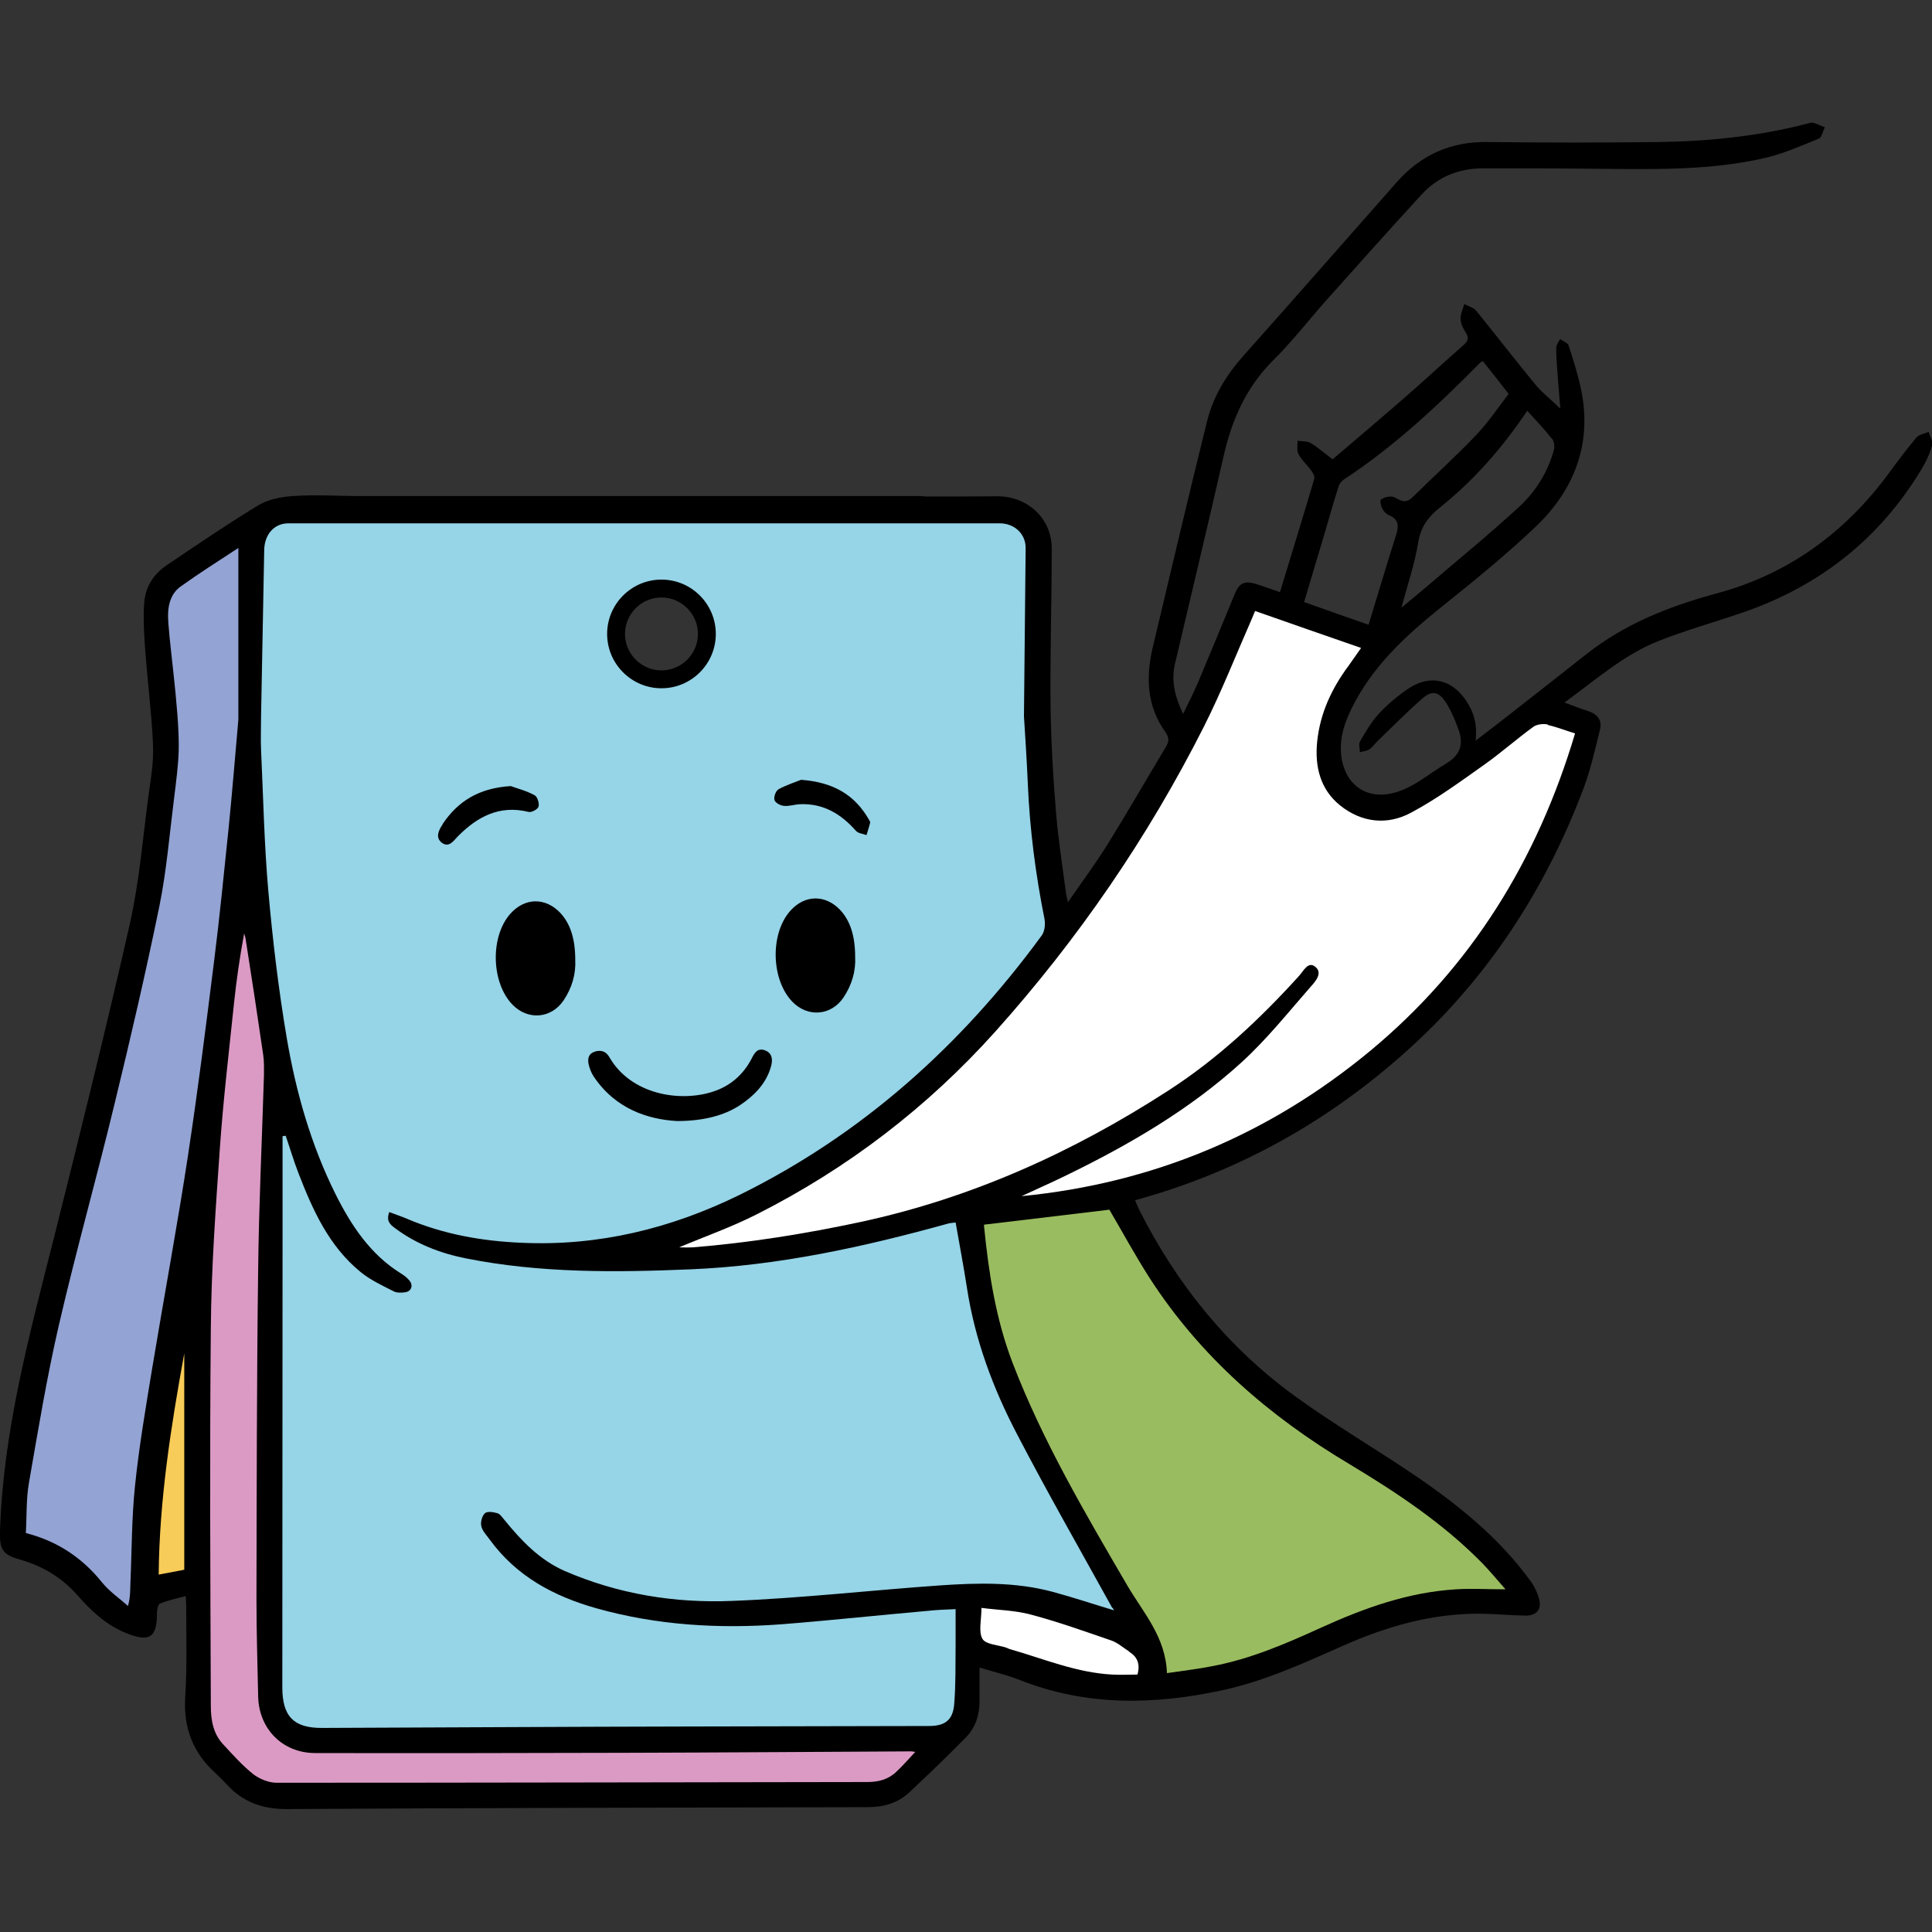
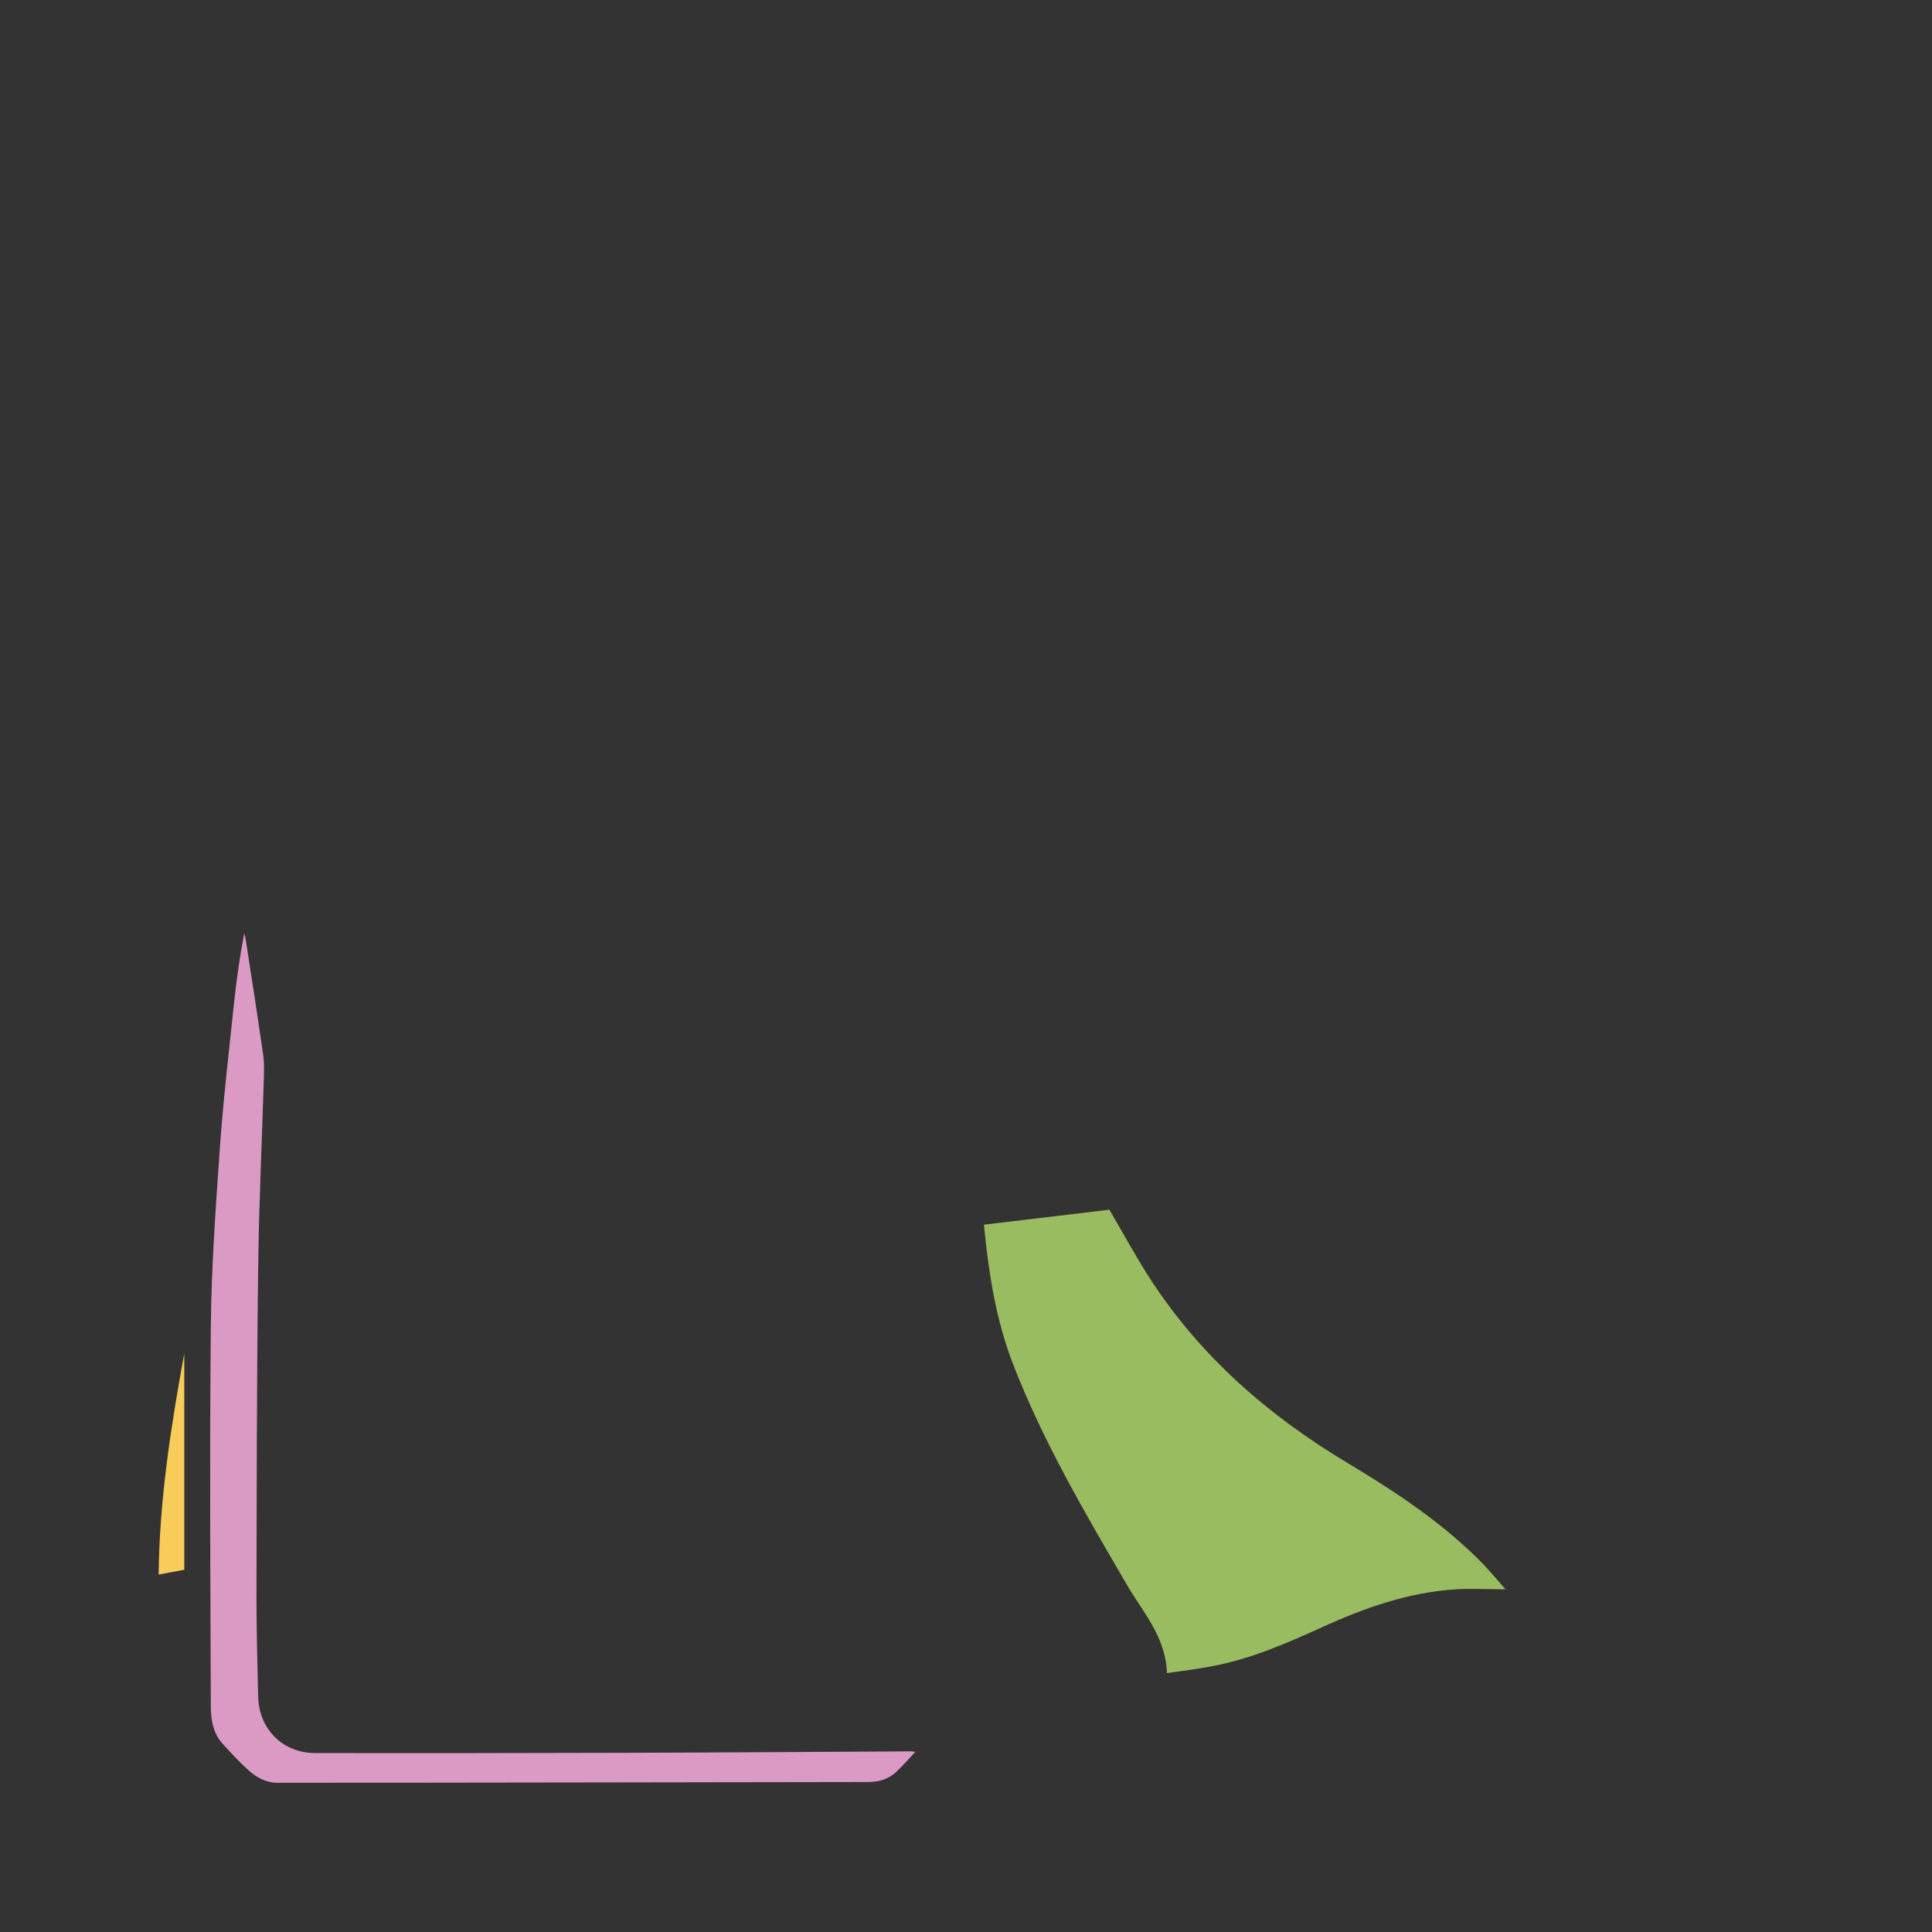
<svg xmlns="http://www.w3.org/2000/svg" id="Livello_1" viewBox="0 0 800 800">
  <rect x="0" y="0" width="800" height="800" fill="#333333" stroke="none" />
  <defs>
    <style>      .st0 {        fill: #96d4e7;      }      .st1 {        fill: #db9ac4;      }      .st2 {        fill: #93a3d3;      }      .st3 {        fill: #fff;      }      .st4 {        fill: #f8cc58;      }      .st5 {        fill: #9abc60;      }    </style>
  </defs>
-   <path d="M798.4,178.9c-1.6.7-3.7,1-4.8,2.2-4.1,4.9-8,10.1-11.8,15.3-18.1,24.4-41.5,41.4-70.9,49.3-19.6,5.3-38.2,12.6-54.3,25.4-10.6,8.4-21.4,16.8-32.1,25.2-4.2,3.3-8.5,6.6-13.5,10.4.8-6.9-.8-12-4-16.7-5.9-8.7-14.8-10.8-23.6-5-4.5,3-8.8,6.6-12.5,10.6-3.1,3.4-5.5,7.5-7.8,11.5-.6,1.1,0,2.9,0,4.4,1.3-.4,2.8-.5,3.9-1.2,1.4-1,2.5-2.6,3.8-3.8,6-5.8,11.9-11.8,18.2-17.3,3.9-3.4,6.7-2.9,9.6,1.5,2.2,3.4,3.8,7.2,5.2,11,2.4,6.3,1,11-5.2,14.6-7.3,4.3-13.6,10.2-22.2,12.2-10.2,2.3-18.3-2.9-20.6-13.1-1.7-7.8.4-15,3.8-21.9,8.4-17.2,22-29.9,36.7-41.7,13.6-10.9,27.2-21.9,39.8-33.9,15.6-15,23-33.6,18.8-55.6-1.3-6.5-3.3-13-5.4-19.3-.4-1.1-2.3-1.7-3.5-2.6-.6,1.2-1.6,2.4-1.6,3.6,0,3.8.3,7.7.6,11.5.3,4.4.7,8.8,1.1,13.7-3.7-3.6-7.3-6.4-10.2-9.8-8.4-10.2-16.4-20.6-24.7-30.8-1.1-1.3-3.2-1.8-4.9-2.7-.5,2.1-1.6,4.2-1.5,6.2,0,1.9,1.1,4,2.2,5.7,1.4,2.3.8,3.5-1.1,5.2-7.9,6.9-15.5,14-23.4,20.9-10.1,8.8-20.4,17.5-30.7,26.3-3.3-2.5-6-4.9-9-6.7-1.5-.9-3.7-.7-5.5-1,0,1.9-.4,4.1.4,5.6,1.3,2.5,3.6,4.4,5.3,6.8.7,1,1.5,2.5,1.2,3.4-4.6,15.6-9.4,31.1-14.2,46.9-3.1-1.1-6.2-2.2-9.3-3.2-5.4-1.8-7.6-.7-9.6,4.4-5,12.1-10,24.3-15.1,36.4-1.8,4.2-3.9,8.2-6.1,12.8-3.4-7.1-5-13.6-3.4-20.6,6.7-28.6,13.6-57.2,20.1-85.8,3.4-15.2,9.3-28.7,20.5-39.9,8-7.9,14.9-16.9,22.4-25.3,13-14.6,26-29.1,39.2-43.5,6.7-7.3,15.4-10.8,25.4-10.8,16.1,0,32.2,0,48.3.2,22.9.2,45.9.7,68.5-4.5,7.6-1.8,14.9-5,22.2-8,1.3-.5,1.7-3.1,2.5-4.7-1.6-.7-3.3-1.4-4.9-1.9-.7-.2-1.6.2-2.4.4-20,5.2-40.5,7.3-61.1,7.6-23.8.3-47.6.3-71.4,0-15.2-.2-27.5,5.4-37.4,16.6-21.2,24-42.3,48.1-63.6,72-7.2,8.1-12.6,17.1-15.1,27.5-7.7,31.1-15,62.2-22.4,93.3-2.9,12.3-2.4,24.3,5.3,35,1.7,2.4,1.4,4,.1,6.2-8.1,13.5-16,27.2-24.3,40.6-4.9,7.8-10.4,15.2-16.2,23.6-.4-2-.7-2.9-.8-3.8-1.5-11.4-3.3-22.8-4.2-34.3-1.2-14.5-2-29.1-2.2-43.6-.2-21.6.5-43.2.5-64.8,0-12.6-10.2-21.7-22.7-21.6-9.6.1-19.2.1-28.9.1-1.2,0-2.4-.2-2.6-.2h-234.6c-8.2-.1-16.7-.6-25.2,0-4.9.3-10.3,1.3-14.5,3.8-13,7.9-25.6,16.5-38.2,25-4.8,3.3-8,7.9-8.9,13.8-1.9,13.2,3.5,47.6,3.5,63.1,0,5.6-.9,11.2-1.7,16.8-2.5,18.2-3.9,36.6-7.9,54.5-9.9,43.7-20.7,87.2-31.6,130.7C12.1,553,1.3,592.6,0,634c-.2,7.4.9,9.7,8,11.7,9.5,2.7,17.5,7.4,24.1,14.9,5.7,6.5,12,12.4,20.3,15.7,9.6,3.8,12.6,1.8,12.6-8.4,0-1.3.4-3.5,1.2-3.9,3.3-1.3,6.8-2.1,10.7-3.1.1,2,.2,2.9.2,3.8,0,12.7.4,25.3-.4,38-.8,12.8,3.2,23.1,12.6,31.6,1.6,1.5,3.2,3.1,4.7,4.7,6.6,7.2,14.7,10.1,24.6,10.1,80.3-.5,160.6-.6,240.9-.8,6.4,0,12.3-1.7,17-6.1,7.9-7.4,15.8-15,23.4-22.7,4-4.1,5.7-9.3,5.7-15,0-4.5,0-9.1,0-14,5.9,1.8,11.5,3.1,16.8,5.2,27.6,10.9,55.7,10.3,84.2,4.1,17.2-3.8,33.2-11.1,49.2-18.2,18-8,36.5-13.4,56.3-13.4,6.6,0,13.1.7,19.7.8,4.5,0,6.7-2.7,5.5-7-.7-2.4-1.8-4.9-3.3-7-13.5-18.7-31.2-32.7-50.1-45.4-15.8-10.6-32.3-20.3-47.7-31.5-27.8-20.2-48.9-46.3-64.4-77-.6-1.3-1.2-2.6-1.8-4.1,43.4-11.9,81-33.2,113.8-63,32.9-29.9,56.4-66.3,72-107.8,2.9-7.8,4.7-16,6.7-24,1.1-4.2-1.3-6.7-5.3-7.9-2.9-.9-5.8-2.1-9.4-3.4,13-9.4,24.6-19.8,39-25.5,11.4-4.5,23.3-7.8,34.9-11.8,31.7-10.9,56.5-30.4,73.9-59.2,1.9-3.1,3.5-6.6,4.5-10.1.4-1.6-1-3.7-1.5-5.5ZM273.9,277.6c-8.3,0-15.1-6.8-15.1-15.1s6.8-15.1,15.1-15.1,15.1,6.8,15.1,15.1-6.8,15.1-15.1,15.1ZM642.7,181.7c.9,1.1,1.1,3.3.7,4.8-2.6,9.2-7.6,17.2-14.5,23.5-12.3,11.3-25.3,21.9-38,32.8-3.3,2.8-6.7,5.6-10.6,8.8,2.5-9.4,5.5-18,6.9-26.8,1.1-6.6,4-10.6,9.1-14.7,13.7-11,25.4-24.1,36.1-40,3.7,4.1,7.2,7.7,10.3,11.7ZM548.8,219.8c1.8-6.1,3.5-12.3,5.5-18.4.3-1.1,1.2-2.2,2.1-2.8,20.9-13.7,39-30.7,56.5-48.4.2-.2.5-.3,1.1-.7,3.5,4.4,6.9,8.7,10.7,13.6-4.4,5.7-8.5,11.9-13.6,17.2-8.4,8.8-17.5,17-26.2,25.6-1.8,1.8-3.6,2.1-5.8.9-1-.5-2-1.2-3-1.2-1.5,0-3.3.4-4.3,1.3-.5.5,0,2.7.7,3.9.5,1,1.6,2.1,2.6,2.5,4.1,1.7,4.2,4.4,3,8.2-3.9,12.2-7.5,24.5-11.4,37.2-9-3.1-17.6-6.2-26.7-9.4,3-10,5.9-19.7,8.8-29.5Z" />
  <path class="st4" d="M76.3,560.4c-5.5,30.2-10.3,60.5-10.6,91.6,3.8-.7,7-1.3,10.6-2v-89.5Z" />
-   <path class="st2" d="M78,477.4c4-26.3,7.3-52.7,10.6-79,2.3-18.2,4.1-36.5,6-54.8,1.5-14.9,2.7-29.8,4.1-45.6v-71.1c-8.7,5.7-16.6,10.7-24.1,16.1-3.5,2.6-4.9,6.7-5,11.2-.3,7.6,4.8,39.3,4.4,56.5-.2,6.6-1.1,13.1-1.9,19.7-1.9,14.9-3.1,30-6.1,44.8-5.6,27.3-11.9,54.5-18.5,81.6-7.4,30.7-16,61.1-23.1,91.8-5,21.6-8.6,43.5-12.4,65.3-1.2,6.8-.9,13.9-1.3,20.9,13.2,3.4,23.4,10.3,31.6,20.5,3,3.7,7.1,6.5,10.7,9.7,1-3.6.9-6.5,1-9.4.6-13.4.5-27,1.9-40.3,1.7-16.5,4.5-32.8,7.2-49.2,4.9-29.6,10.4-59,14.9-88.6Z" />
  <path class="st1" d="M378.9,725.4c-.6,0-1-.2-1.3-.2-39.7.2-79.5.5-119.2.6-42.6.1-85.3.2-127.9.1-13.5,0-23.3-10-23.6-23.4-.3-13.5-.7-26.9-.7-40.4.1-45.5.1-91,.7-136.6.3-26.8,1.6-53.6,2.4-80.4,0-2.7.1-5.5-.3-8.2-2.3-15.8-4.7-31.7-7.2-47.5-.1-1-.4-1.9-.7-2.9-1.8,9.7-3.2,19.3-4.2,28.9-2.1,20.2-4.5,40.3-5.9,60.6-1.7,24.5-3.5,49.1-3.7,73.7-.5,52.2-.2,104.5,0,156.7,0,5.9,1,11.6,5.2,16,3.9,4.2,7.8,8.6,12.3,12.2,2.6,2,6.4,3.6,9.7,3.6,81.6,0,163.1-.2,244.7-.3,4.4,0,8.5-1,11.8-4.1,2.8-2.6,5.3-5.5,8.1-8.5Z" />
-   <path class="st3" d="M467.5,683.8c-2.4-1.5-4.7-3.6-7.3-4.5-11.1-3.8-22.2-7.8-33.6-10.8-6.4-1.7-13.2-1.8-20.2-2.7,0,5.1-1.3,9.8.4,12.8,1.4,2.4,6.5,2.5,10,3.7.5.2,1,.5,1.5.6,13.9,4,27.4,9.7,42.2,10.5,3.6.2,7.2,0,10.5,0,1.3-4.7-.3-7.5-3.5-9.5Z" />
  <path class="st5" d="M459.4,500.9c-17.2,2.1-34.4,4.1-51.9,6.2,0-.1-.1.4,0,.9,1.9,19.1,4.8,38,11.7,56.1,12.5,32.6,30.2,62.6,47.7,92.6,6.6,11.2,15.8,21.2,16.3,36.1,6.8-1,12.9-1.7,18.9-2.9,15.9-3,30.6-9.4,45.1-16,17.8-8.1,36-14.6,55.7-15.8,6.4-.4,12.8,0,20.5,0-3.8-4.3-6.6-7.7-9.6-10.8-16.3-16.6-35.5-29.3-55.3-41.2-33-19.7-61.4-44.3-82.4-76.8-6.1-9.5-11.5-19.5-16.8-28.5Z" />
-   <path class="st3" d="M640.9,300c-1.9-.4-4.4-.1-5.9.9-6.9,5-13.3,10.7-20.2,15.6-9.9,7-19.8,14.3-30.5,20-9.8,5.3-20.4,4.2-29.4-3-8.3-6.7-10.5-16.2-9.5-26.3,1.2-11.8,6-22.1,13-31.5,1.7-2.4,3.4-4.8,5.2-7.4-15-5.2-29.4-10.2-43.9-15.3-.5,1.1-.8,2-1.2,2.9-6.6,15-12.6,30.3-20,45-23.2,45.9-52.1,88-86.4,126.3-28.1,31.3-61,56.5-98.5,75.5-10.6,5.4-22,9.4-32.4,13.8,1.4,0,3.5.1,5.7,0,23.4-1.9,46.5-5.6,69.4-10.5,46-9.9,88-28.9,127.3-54.3,20.5-13.2,38.1-29.7,54.4-47.7,1.7-1.9,3.7-6.1,6.6-3.7,3.2,2.5.2,6-1.8,8.2-9.3,10.6-18.2,21.8-28.6,31.3-21.5,19.6-46.6,34.2-72.7,46.9-6.1,3-12.3,5.7-18.5,8.6,54.4-5.3,102.5-25.5,144.3-60.1,42-34.8,69.3-79.2,84.9-131.5-4.2-1.3-7.7-2.7-11.3-3.5Z" />
-   <path class="st0" d="M460.5,665.7c-13.2-23.9-26.7-47.5-39.3-71.7-10-19.1-17.5-39.2-20.8-60.7-1.4-9-3.1-18-4.7-27.1-1.3.2-2.1.2-2.9.4-35,9.7-70.4,17.5-106.9,19-31,1.3-62.1,1.6-92.8-4.5-10.7-2.1-20.8-6-29.6-12.6-1.9-1.4-3.7-2.9-2.3-6.6,2.6,1,5.1,1.8,7.4,2.8,15.1,6.4,30.9,9.2,47.2,9.9,32,1.5,62.1-5.9,90.6-19.9,50.8-25.1,91.7-61.9,125-107.4,1.2-1.7,1.5-4.6,1.1-6.8-3.7-18.5-6.1-37.1-6.9-55.9-.4-9.3-1-18.6-1.6-28l.7-69.7c0-6-4.8-10.2-10.7-10.2-10.3,0-20.6,0-30.9,0h-180.8c-28,0-55.4,0-82.9,0-6,0-10,4.8-10,11.3l-1.3,68.6c0,4.9-.2,9.4,0,13.9.9,19.5,1.3,39,3,58.4,1.8,20.3,4.2,40.6,7.6,60.7,3.8,22.4,10,44.3,20.2,64.8,6.5,13,14.4,25,27.1,32.9,1.3.8,2.5,1.7,3.5,2.9,1.7,2,.9,4.5-1.7,4.9-1.6.2-3.5.3-4.8-.4-4.7-2.4-9.7-4.7-13.7-8-13.1-10.7-19.8-25.6-25.7-40.9-2-5.1-3.5-10.3-5.3-15.5-.4,0-.9.1-1.3.2,0,13.3,0,26.6,0,40,0,62.7-.1,125.4-.1,188.2,0,12.1,4.8,16.9,16.6,16.8,51.3-.2,102.5-.5,153.8-.6,32.4-.1,64.9-.1,97.3-.2,6.6,0,9.9-2.3,10.5-8.9.7-8.3.5-16.7.6-25.1,0-4.8,0-9.5,0-14.4-4.2.2-7.8.3-11.3.7-20.4,1.8-40.7,4-61.1,5.6-25.7,1.9-51.2.4-76.2-6.6-17.8-5-33.3-13.3-44.4-28.6-1.3-1.8-3-3.5-3.4-5.5-.4-1.6.3-4.2,1.5-5.3,1-.9,3.5-.5,5.2,0,1.1.3,2,1.8,2.9,2.8,7,8.6,14.5,16.5,24.9,21.1,22.2,9.6,45.6,13.4,69.4,12.4,28.6-1.1,57.2-4.4,85.8-6.4,15.8-1.1,31.6-1.5,47.1,2.7,8.5,2.3,16.8,5.1,25.2,7.6-.1-.2-.3-.6-.5-.9ZM349.3,413c-5.1,7.6-14.8,8.4-21.2,1.8-8.8-9.1-9.3-28.1-.9-37.6,6-6.8,14.6-6.9,20.8-.3,4.1,4.5,6.1,10.7,6.1,19.4.3,5.9-1.4,11.6-4.8,16.7ZM322.2,326.9c3.5-1.9,7.3-3.1,9.5-4,13.5,1,22.2,6.3,28,16.3.3.5.7,1.1.6,1.5-.4,1.7-1,3.4-1.5,5.1-1.5-.6-3.5-.7-4.4-1.8-6.1-6.9-13.3-11.3-22.8-11-2.3,0-4.6.9-6.9.7-1.5-.1-3.6-1.2-4-2.4-.4-1.2.5-3.8,1.6-4.4ZM273.9,240c12.4,0,22.5,10.1,22.5,22.5s-10.1,22.5-22.5,22.5-22.5-10.1-22.5-22.5,10.1-22.5,22.5-22.5ZM246.4,435.4c2.7-.7,4.5,0,5.9,2.3,8.8,15.4,28.9,18.8,42.7,14.4,7.3-2.3,12.7-7,16.2-13.7,1.2-2.4,2.5-4.6,5.5-3.5,3.3,1.2,3.3,4.2,2.5,6.9-2,6.9-6.8,11.8-12.6,15.7-6.4,4.3-15.1,6.7-26.3,6.7-12-.7-25.5-5-34.5-18.5-1-1.5-1.7-3.4-2.1-5.2-.4-2.3,0-4.3,2.8-5.1ZM238.2,397.5c.3,5.9-1.4,11.6-4.8,16.7-5.1,7.6-14.8,8.4-21.2,1.8-8.8-9.1-9.3-28.1-.9-37.6,6-6.8,14.6-6.9,20.8-.3,4.1,4.5,6.1,10.7,6.1,19.4ZM183.3,341.2c6.3-9.4,15-14.9,28.2-15.7,2.4.9,6.4,1.9,9.9,3.8,1.1.6,2,3.3,1.6,4.7-.3,1.1-2.9,2.5-4.1,2.2-12.1-3-21.3,2-29.4,10.2-1.7,1.8-3.6,4.7-6.5,2.6-2.9-2.2-1.3-5.3.3-7.7Z" />
</svg>